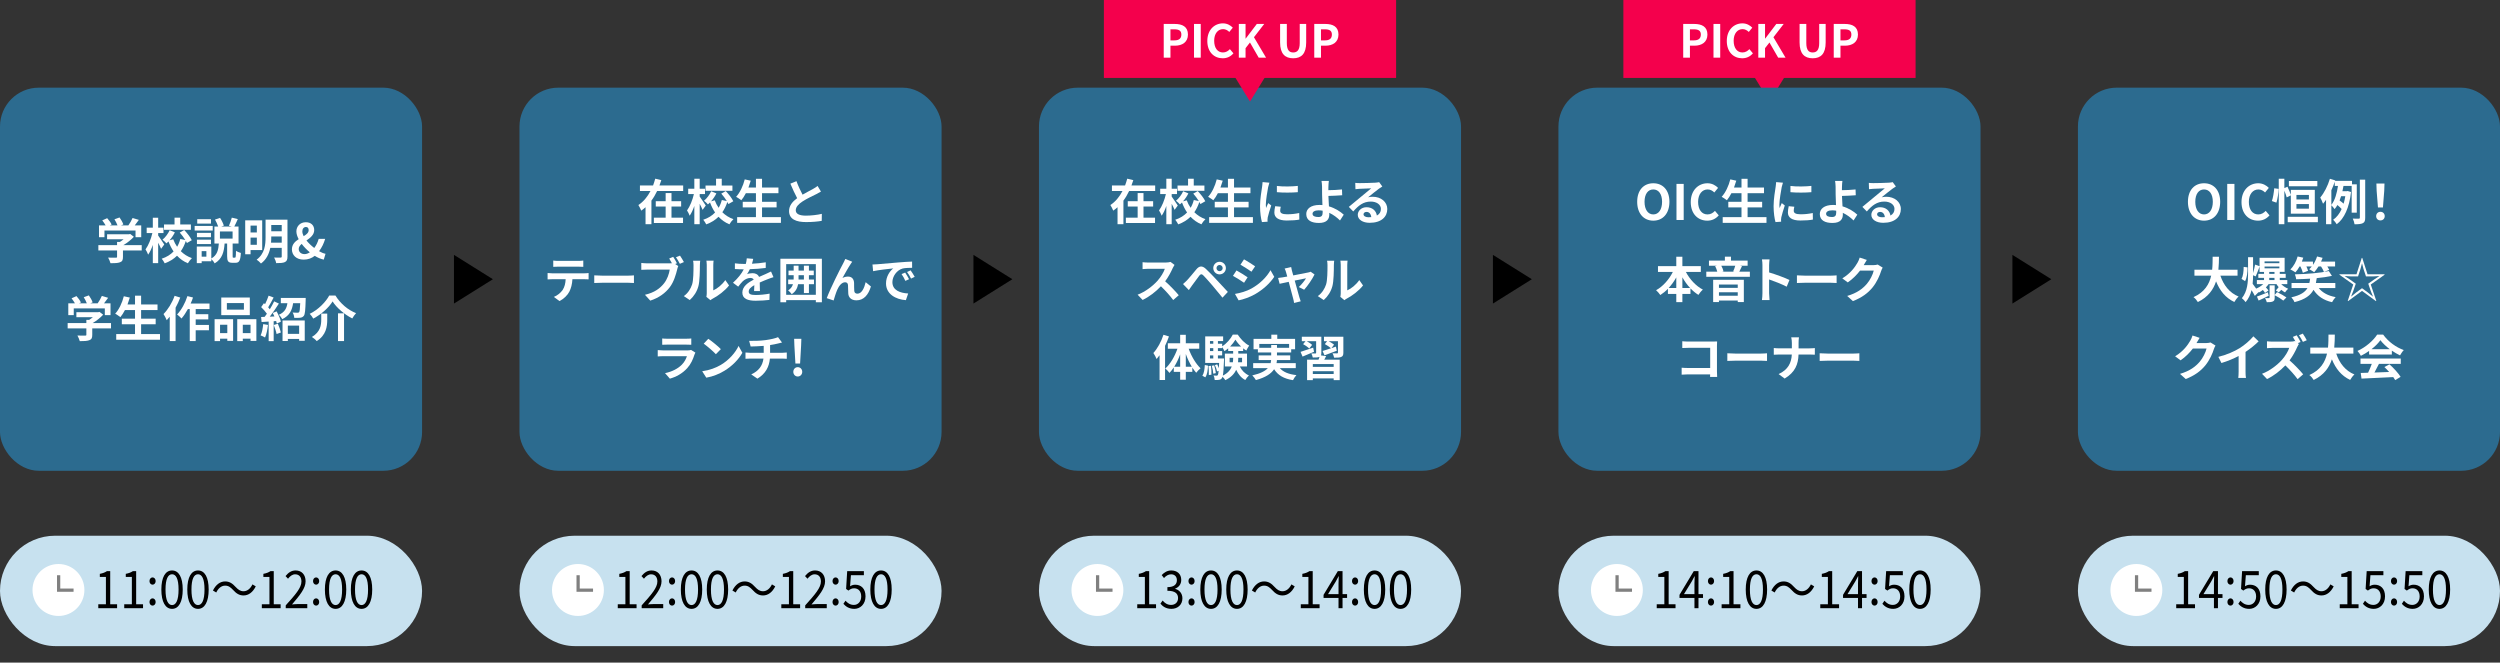
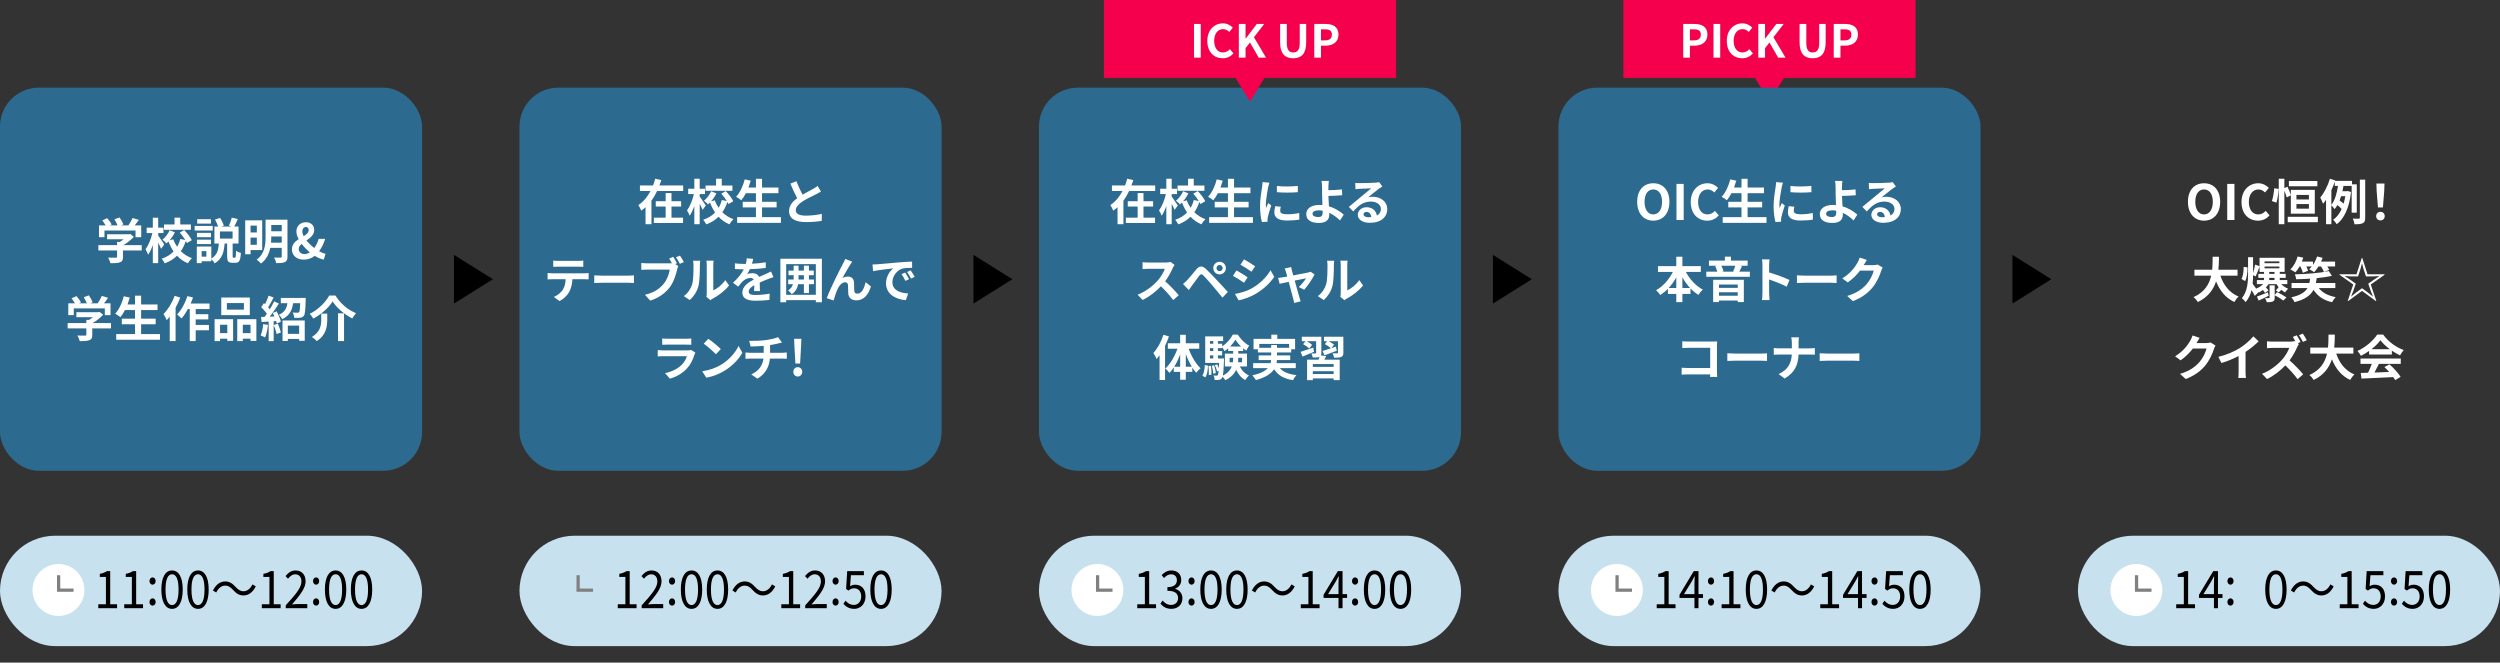
<svg xmlns="http://www.w3.org/2000/svg" id="Layer_2" data-name="Layer 2" width="770" height="204.091" viewBox="0 0 770 204.091">
  <rect x="0" y="0" width="770" height="204.091" fill="#333333" stroke="none" />
  <g id="_レイヤー_1" data-name="レイヤー 1">
    <g>
      <rect x="160" y="27" width="130" height="118" rx="11.959" ry="11.959" style="fill: #2c6b8f;" />
      <polyline points="139.821 78.5 151.809 86 139.821 93.5" />
      <polyline points="299.821 78.5 311.809 86 299.821 93.5" />
      <rect x="320" y="27" width="130" height="118" rx="11.959" ry="11.959" style="fill: #2c6b8f;" />
      <g>
        <rect x="340" width="90" height="24" style="fill: #f4004c;" />
        <g>
-           <path d="m358.428,7.376h3.4c2.295,0,4.058.812,4.058,3.264,0,2.367-1.777,3.432-4.002,3.432h-1.385v3.684h-2.071V7.376Zm3.316,5.057c1.427,0,2.113-.603,2.113-1.793,0-1.205-.755-1.611-2.183-1.611h-1.175v3.404h1.245Z" style="fill: #fff;" />
          <path d="m367.756,7.376h2.071v10.379h-2.071V7.376Z" style="fill: #fff;" />
          <path d="m371.854,12.614c0-3.418,2.197-5.421,4.813-5.421,1.315,0,2.365.631,3.037,1.331l-1.078,1.316c-.532-.504-1.133-.868-1.917-.868-1.567,0-2.742,1.345-2.742,3.571,0,2.256,1.063,3.614,2.7,3.614.896,0,1.581-.42,2.141-1.022l1.091,1.289c-.854.994-1.959,1.526-3.302,1.526-2.617,0-4.744-1.877-4.744-5.337Z" style="fill: #fff;" />
          <path d="m381.56,7.376h2.071v4.51h.042l3.428-4.51h2.281l-3.163,4.09,3.722,6.289h-2.267l-2.687-4.664-1.357,1.751v2.913h-2.071V7.376Z" style="fill: #fff;" />
          <path d="m394.273,13.091v-5.715h2.071v5.896c0,2.157.756,2.886,1.959,2.886,1.231,0,2.015-.729,2.015-2.886v-5.896h1.987v5.715c0,3.445-1.469,4.86-4.002,4.86-2.519,0-4.03-1.415-4.03-4.86Z" style="fill: #fff;" />
          <path d="m404.791,7.376h3.4c2.295,0,4.058.812,4.058,3.264,0,2.367-1.777,3.432-4.001,3.432h-1.385v3.684h-2.071V7.376Zm3.316,5.057c1.427,0,2.113-.603,2.113-1.793,0-1.205-.755-1.611-2.183-1.611h-1.175v3.404h1.245Z" style="fill: #fff;" />
        </g>
        <polyline points="389.778 23.5 385 31.278 380.222 23.5" style="fill: #f4004c;" />
      </g>
      <g>
        <rect x="500" width="90" height="24" style="fill: #f4004c;" />
        <g>
          <path d="m518.428,7.376h3.4c2.295,0,4.058.812,4.058,3.264,0,2.367-1.777,3.432-4.002,3.432h-1.385v3.684h-2.071V7.376Zm3.316,5.057c1.427,0,2.113-.603,2.113-1.793,0-1.205-.755-1.611-2.183-1.611h-1.175v3.404h1.245Z" style="fill: #fff;" />
          <path d="m527.756,7.376h2.071v10.379h-2.071V7.376Z" style="fill: #fff;" />
          <path d="m531.854,12.614c0-3.418,2.197-5.421,4.813-5.421,1.315,0,2.365.631,3.037,1.331l-1.078,1.316c-.532-.504-1.133-.868-1.917-.868-1.567,0-2.742,1.345-2.742,3.571,0,2.256,1.063,3.614,2.7,3.614.896,0,1.581-.42,2.141-1.022l1.091,1.289c-.854.994-1.959,1.526-3.302,1.526-2.617,0-4.744-1.877-4.744-5.337Z" style="fill: #fff;" />
          <path d="m541.56,7.376h2.071v4.51h.042l3.428-4.51h2.281l-3.163,4.09,3.722,6.289h-2.267l-2.687-4.664-1.357,1.751v2.913h-2.071V7.376Z" style="fill: #fff;" />
          <path d="m554.273,13.091v-5.715h2.071v5.896c0,2.157.756,2.886,1.959,2.886,1.231,0,2.015-.729,2.015-2.886v-5.896h1.987v5.715c0,3.445-1.469,4.86-4.002,4.86-2.519,0-4.03-1.415-4.03-4.86Z" style="fill: #fff;" />
          <path d="m564.791,7.376h3.4c2.295,0,4.058.812,4.058,3.264,0,2.367-1.777,3.432-4.001,3.432h-1.385v3.684h-2.071V7.376Zm3.316,5.057c1.427,0,2.113-.603,2.113-1.793,0-1.205-.755-1.611-2.183-1.611h-1.175v3.404h1.245Z" style="fill: #fff;" />
        </g>
        <polyline points="549.778 23.5 545 31.278 540.222 23.5" style="fill: #f4004c;" />
      </g>
      <g>
        <path d="m355.794,57.12v1.71h-8.024c-.495,1.035-1.064,2.04-1.755,2.955v7.26h-1.814v-5.22c-.42.39-.841.72-1.32,1.05-.195-.479-.6-1.29-.885-1.725,1.574-1.021,2.835-2.595,3.734-4.32h-3.255v-1.71h4.05c.255-.704.48-1.395.66-2.085l1.875.45c-.165.556-.36,1.096-.57,1.635h7.305Zm-3.6,9.915h3.555v1.65h-8.984v-1.65h3.63v-3.42h-3.045v-1.649h3.045v-2.49h1.8v2.49h2.97v1.649h-2.97v3.42Z" style="fill: #fff;" />
        <path d="m361.779,64.635c-.194-.479-.555-1.199-.899-1.874v6.284h-1.65v-5.609c-.404,1.17-.899,2.25-1.439,3-.15-.495-.54-1.186-.811-1.62.886-1.2,1.71-3.255,2.115-5.04h-1.755v-1.649h1.89v-3.075h1.65v3.075h1.635v1.649h-1.635v.765c.42.556,1.604,2.34,1.875,2.761l-.976,1.334Zm7.95-1.784c-.09-.195-.195-.42-.33-.646-.375,1.155-.885,2.22-1.545,3.165.945.93,2.085,1.68,3.42,2.13-.405.375-.975,1.095-1.245,1.59-1.305-.54-2.415-1.335-3.345-2.324-1.005.989-2.25,1.784-3.795,2.34-.18-.405-.615-1.08-.915-1.426,1.53-.494,2.729-1.274,3.645-2.234-.63-.915-1.14-1.95-1.56-3.075-.21.21-.435.405-.645.585-.256-.33-.825-.84-1.216-1.125.9-.72,1.74-1.875,2.221-2.925l1.604.66c-.435.87-1.02,1.74-1.649,2.445l1.14-.315c.3.825.705,1.605,1.2,2.31.435-.734.765-1.545.975-2.399l1.545.314c-.465-.765-1.11-1.604-1.71-2.295l1.38-.779c.9.944,1.905,2.22,2.325,3.135l-1.5.87Zm1.229-4.08h-8.279v-1.635h3.24v-2.085h1.755v2.085h3.284v1.635Z" style="fill: #fff;" />
        <path d="m385.899,66.885v1.755h-13.484v-1.755h5.79v-3.015h-4.065v-1.725h4.065v-2.64h-3.105c-.435.824-.899,1.59-1.395,2.175-.36-.285-1.155-.825-1.605-1.065,1.17-1.26,2.146-3.33,2.655-5.369l1.845.404c-.21.72-.45,1.425-.705,2.115h2.311v-2.7h1.874v2.7h5.056v1.74h-5.056v2.64h4.485v1.725h-4.485v3.015h5.82Z" style="fill: #fff;" />
        <path d="m390.595,57.601c-.195,1.005-.72,4.005-.72,5.505,0,.285.015.675.06.975.226-.51.465-1.035.675-1.529l.931.734c-.42,1.245-.915,2.88-1.08,3.675-.045.226-.075.555-.075.705,0,.165.015.405.03.615l-1.74.12c-.3-1.035-.585-2.865-.585-4.905,0-2.25.465-4.784.63-5.939.045-.42.135-.99.15-1.47l2.1.18c-.12.315-.315,1.064-.375,1.335Zm3.705,7.335c0,.659.569,1.064,2.1,1.064,1.335,0,2.445-.12,3.765-.39l.03,2.024c-.975.181-2.175.285-3.87.285-2.58,0-3.824-.915-3.824-2.46,0-.585.09-1.185.255-1.949l1.725.164c-.12.495-.18.855-.18,1.261Zm5.43-7.68v1.935c-1.845.165-4.56.18-6.45,0v-1.92c1.845.255,4.83.18,6.45-.015Z" style="fill: #fff;" />
        <path d="m409.149,57.48c-.015.345-.015.705-.015,1.095,1.2-.015,2.955-.074,4.2-.225l.06,1.785c-1.26.104-3.03.18-4.245.21.03.899.091,2.1.165,3.21,1.905.555,3.525,1.604,4.561,2.564l-1.155,1.785c-.855-.855-1.98-1.74-3.315-2.355.016.195.016.375.016.525,0,1.335-.675,2.595-3.195,2.595-2.145,0-3.899-.705-3.899-2.745,0-1.56,1.335-2.805,4.095-2.805.3,0,.6.016.885.045-.045-1.17-.104-2.444-.104-3.239,0-.915,0-1.8-.016-2.445-.029-.735-.075-1.38-.165-1.755h2.266c-.075.435-.12,1.17-.136,1.755Zm-3.074,9.359c.96,0,1.305-.42,1.305-1.425,0-.135,0-.314-.015-.524-.391-.061-.811-.105-1.23-.105-1.17,0-1.875.405-1.875,1.05,0,.735.766,1.005,1.815,1.005Z" style="fill: #fff;" />
        <path d="m418.78,56.4c.795,0,4.004-.06,4.859-.135.615-.06.96-.105,1.14-.165l.976,1.335c-.346.225-.705.435-1.051.69-.81.569-2.385,1.89-3.329,2.64.495-.12.944-.165,1.425-.165,2.55,0,4.484,1.59,4.484,3.779,0,2.37-1.8,4.245-5.43,4.245-2.085,0-3.659-.96-3.659-2.46,0-1.215,1.095-2.34,2.685-2.34,1.859,0,2.984,1.14,3.194,2.565.825-.436,1.245-1.125,1.245-2.04,0-1.351-1.35-2.266-3.12-2.266-2.295,0-3.794,1.216-5.399,3.045l-1.365-1.409c1.065-.855,2.88-2.386,3.766-3.12.84-.69,2.399-1.95,3.135-2.595-.766.015-2.835.104-3.63.149-.405.03-.885.075-1.23.12l-.06-1.95c.42.061.944.075,1.365.075Zm2.699,10.515c.315,0,.601-.015.87-.045-.09-.975-.645-1.604-1.455-1.604-.569,0-.93.345-.93.72,0,.555.615.93,1.515.93Z" style="fill: #fff;" />
        <path d="m361.225,82.516c-.51,1.17-1.35,2.774-2.355,4.125,1.485,1.29,3.301,3.21,4.186,4.289l-1.71,1.485c-.976-1.35-2.37-2.88-3.78-4.245-1.59,1.681-3.585,3.24-5.64,4.215l-1.545-1.619c2.415-.9,4.74-2.73,6.149-4.306.99-1.125,1.905-2.609,2.235-3.675h-5.085c-.63,0-1.455.09-1.77.105v-2.13c.404.06,1.319.104,1.77.104h5.295c.645,0,1.245-.09,1.545-.194l1.229.915c-.119.165-.39.63-.524.93Z" style="fill: #fff;" />
        <path d="m365.605,86.341c.675-.69,1.845-2.16,2.88-3.391.885-1.05,1.77-1.215,2.939-.12,1.005.945,2.16,2.146,3.06,3.12,1.005,1.065,2.535,2.73,3.69,3.96l-1.65,1.77c-1.005-1.244-2.279-2.789-3.165-3.824-.869-1.035-2.204-2.49-2.744-3.045-.48-.48-.795-.45-1.23.09-.585.75-1.649,2.235-2.25,3.045-.345.479-.705,1.005-.975,1.395l-1.8-1.859c.45-.36.78-.69,1.245-1.14Zm10.02-5.715c1.08,0,1.949.869,1.949,1.949s-.869,1.936-1.949,1.936-1.936-.855-1.936-1.936.855-1.949,1.936-1.949Zm0,2.895c.524,0,.96-.42.96-.945s-.436-.96-.96-.96-.945.436-.945.96.42.945.945.945Z" style="fill: #fff;" />
        <path d="m384.265,85.41l-1.095,1.68c-.854-.585-2.415-1.604-3.42-2.13l1.095-1.664c1.006.539,2.655,1.574,3.42,2.114Zm1.216,3.436c2.55-1.426,4.635-3.48,5.834-5.625l1.155,2.04c-1.395,2.069-3.51,3.975-5.97,5.385-1.53.869-3.675,1.619-5.01,1.859l-1.125-1.979c1.68-.285,3.479-.78,5.115-1.68Zm1.095-6.825l-1.125,1.665c-.84-.585-2.4-1.605-3.39-2.16l1.095-1.649c.99.54,2.64,1.604,3.42,2.145Z" style="fill: #fff;" />
        <path d="m397.915,83.37c.105.36.24.87.405,1.455,1.905-.359,4.005-.765,4.59-.899.27-.045.555-.136.765-.24l1.2.854c-.63,1.32-2.145,3.57-3.195,4.695l-1.649-.825c.765-.689,1.814-1.965,2.22-2.7-.36.061-1.859.375-3.479.705.569,2.07,1.215,4.38,1.439,5.16.09.255.285.93.405,1.229l-2.04.511c-.045-.405-.15-.9-.27-1.32-.226-.81-.841-3.149-1.38-5.189-1.261.27-2.355.495-2.806.6l-.465-1.8c.48-.045.885-.09,1.38-.18.21-.03.75-.12,1.44-.256-.15-.585-.285-1.064-.391-1.395-.104-.39-.255-.75-.42-1.064l2.011-.48c.06.345.149.75.239,1.14Z" style="fill: #fff;" />
        <path d="m408.431,87.615c.42-1.29.435-4.125.435-5.939,0-.601-.045-1.005-.135-1.38h2.205c-.016.074-.105.734-.105,1.364,0,1.771-.045,4.936-.45,6.45-.449,1.695-1.395,3.165-2.67,4.305l-1.829-1.215c1.319-.93,2.13-2.31,2.55-3.585Zm4.515,2.7v-8.745c0-.675-.105-1.245-.12-1.29h2.235c-.016.045-.105.63-.105,1.306v7.845c1.215-.525,2.7-1.71,3.705-3.165l1.154,1.649c-1.244,1.62-3.404,3.24-5.084,4.095-.33.181-.511.33-.646.45l-1.26-1.035c.06-.284.12-.705.12-1.109Z" style="fill: #fff;" />
        <path d="m360.04,103.621c-.33.96-.735,1.935-1.2,2.895v10.515h-1.694v-7.62c-.301.405-.615.811-.915,1.17-.165-.435-.66-1.41-.99-1.859,1.26-1.365,2.43-3.495,3.104-5.61l1.695.511Zm6.075,3.794c.824,2.311,2.204,4.65,3.659,6.016-.404.314-1.02.914-1.335,1.38-.42-.466-.81-.99-1.199-1.59v1.319h-2.011v2.415h-1.739v-2.415h-1.965v-1.38c-.42.646-.855,1.215-1.335,1.695-.301-.42-.87-1.05-1.275-1.351,1.515-1.35,2.91-3.72,3.735-6.09h-2.955v-1.694h3.795v-2.595h1.739v2.595h4.141v1.694h-3.255Zm-2.625,5.535v-3.81c-.495,1.38-1.125,2.699-1.83,3.81h1.83Zm3.585,0c-.705-1.155-1.335-2.505-1.846-3.915v3.915h1.846Z" style="fill: #fff;" />
        <path d="m370.33,115.726c.51-.766.69-2.025.75-3.301l.99.195c-.075,1.365-.226,2.76-.84,3.6l-.9-.494Zm11.535-2.851c.6,1.215,1.545,2.22,2.805,2.76-.36.33-.87.96-1.125,1.41-1.245-.645-2.16-1.77-2.805-3.149-.54,1.199-1.545,2.324-3.33,3.194-.181-.3-.556-.75-.87-1.05-.06.195-.12.33-.195.42-.255.345-.524.48-.899.525-.3.06-.78.075-1.32.045-.015-.42-.15-1.005-.36-1.38.391.045.721.06.915.06.181,0,.285-.045.405-.195.105-.149.18-.524.255-1.305l-.479.181c-.09-.525-.391-1.335-.675-1.936l.704-.24c.195.375.375.811.511,1.216.029-.45.06-1.006.09-1.65h-4.29v-8.175h5.52v1.44h-1.604v.824h1.305v.795c1.35-.81,2.655-2.354,3.27-3.6h1.53c.9,1.38,2.205,2.745,3.525,3.375-.315.42-.66,1.065-.886,1.53-.33-.195-.659-.42-.975-.69v.825h-1.5v.81h2.685v3.96h-2.204Zm-8.896-.21c.136.87.195,2.025.15,2.745l-.81.104c.045-.749,0-1.89-.105-2.774l.765-.075Zm-.3-7.619v.824h1.021v-.824h-1.021Zm0,2.175v.899h1.021v-.899h-1.021Zm0,3.18h1.021v-.93h-1.021v.93Zm1.305,2.115c.24.779.45,1.77.495,2.414l-.779.165c-.03-.645-.226-1.649-.465-2.43l.749-.149Zm3.03-2.115s0,.39-.015.585c-.105,2.475-.195,3.915-.36,4.71,1.545-.78,2.355-1.771,2.76-2.82h-2.13v-3.96h2.55v-.81h-1.529v-.81c-.375.314-.75.614-1.155.854-.165-.39-.45-.9-.705-1.275v.346h-1.305v.899h1.305v1.351h-1.305v.93h1.89Zm2.715,1.185c.075-.449.09-.899.09-1.335v-.045h-1.095v1.38h1.005Zm2.55-4.845c-.705-.66-1.335-1.439-1.755-2.13-.39.675-.975,1.44-1.649,2.13h3.404Zm-.885,3.465v.061c0,.435-.015.87-.06,1.319h1.229v-1.38h-1.17Z" style="fill: #fff;" />
        <path d="m394.18,113.385c1.065,1.2,2.745,1.891,5.115,2.146-.36.375-.825,1.08-1.05,1.56-2.851-.45-4.635-1.515-5.82-3.375-.885,1.335-2.55,2.521-5.609,3.346-.21-.391-.721-1.065-1.11-1.44,2.521-.57,3.96-1.35,4.785-2.235h-4.515v-1.545h5.385c.074-.314.12-.63.149-.944h-3.84v-1.44h3.855v-.899h-4.096v-.99h-1.335v-3.195h5.476v-1.305h1.83v1.305h5.489v3.195h-1.2v.99h-4.38v.899h4.08v1.44h-4.095c-.015.314-.045.63-.12.944h5.925v1.545h-4.92Zm-2.654-6.27v-.854h1.784v.854h3.735v-1.185h-9.18v1.185h3.66Z" style="fill: #fff;" />
        <path d="m404.725,108.346c-1.199.524-2.475,1.05-3.539,1.484l-.615-1.455c.975-.3,2.444-.81,3.885-1.305l.27,1.275Zm3.735,1.335c-.18.39-.39.765-.585,1.095h4.755v6.314h-1.86v-.54h-6.42v.54h-1.77v-6.314h3.525c.119-.285.225-.6.314-.87l-.045.015c-.465.195-1.125.195-2.04.195-.06-.39-.27-.915-.45-1.26.511.015,1.096.015,1.261.015.164,0,.225-.06.225-.21v-3.569h-2.895c.6.33,1.305.779,1.664,1.125l-.899,1.14c-.375-.42-1.215-1.005-1.89-1.365l.75-.899h-1.141v-1.38h6.015v4.965c0,.33-.029.585-.12.779l1.605.226Zm2.31,2.444h-6.42v.87h6.42v-.87Zm0,3.075v-.87h-6.42v.87h6.42Zm2.985-6.569c0,.72-.15,1.079-.66,1.305-.495.225-1.215.24-2.189.225-.075-.42-.285-.975-.48-1.35.57.03,1.229.03,1.41.03.194-.016.255-.061.255-.226v-3.524h-2.865c.615.314,1.306.75,1.665,1.064l-.81,1.08c.45-.165.915-.314,1.38-.479l.27,1.274c-1.29.495-2.67,1.005-3.779,1.41l-.601-1.335c.69-.21,1.605-.495,2.58-.825-.42-.42-1.245-.96-1.89-1.305l.72-.885h-.975v-1.38h5.97v4.92Z" style="fill: #fff;" />
      </g>
      <g>
        <rect y="165" width="130" height="34" rx="17" ry="17" style="fill: #c7e1ef;" />
        <g>
          <path d="m30.272,186.106h2.348v-8.419h-1.872v-.944c.936-.176,1.613-.448,2.189-.833h1.008v10.196h2.118v1.216h-5.791v-1.216Z" />
          <path d="m38.264,186.106h2.348v-8.419h-1.873v-.944c.937-.176,1.613-.448,2.189-.833h1.009v10.196h2.117v1.216h-5.791v-1.216Z" />
          <path d="m46.04,178.976c0-.672.433-1.136.951-1.136s.95.464.95,1.136c0,.641-.432,1.104-.95,1.104s-.951-.464-.951-1.104Zm0,6.451c0-.672.433-1.136.951-1.136s.95.464.95,1.136c0,.656-.432,1.104-.95,1.104s-.951-.448-.951-1.104Z" />
          <path d="m49.697,181.577c0-3.826,1.253-5.875,3.299-5.875s3.284,2.065,3.284,5.875-1.239,5.954-3.284,5.954-3.299-2.129-3.299-5.954Zm5.301,0c0-3.346-.807-4.706-2.002-4.706-1.21,0-2.017,1.36-2.017,4.706s.807,4.786,2.017,4.786c1.195,0,2.002-1.44,2.002-4.786Z" />
          <path d="m57.689,181.577c0-3.826,1.253-5.875,3.299-5.875s3.284,2.065,3.284,5.875-1.239,5.954-3.284,5.954-3.299-2.129-3.299-5.954Zm5.301,0c0-3.346-.807-4.706-2.002-4.706-1.21,0-2.017,1.36-2.017,4.706s.807,4.786,2.017,4.786c1.195,0,2.002-1.44,2.002-4.786Z" />
          <path d="m69.326,180.376c-1.138,0-2.132.848-2.722,2.113l-1.023-.608c.908-1.825,2.233-2.801,3.759-2.801,1.311,0,2.233.592,3.241,1.712.778.816,1.412,1.312,2.449,1.312,1.138,0,2.132-.848,2.722-2.113l1.023.608c-.908,1.825-2.233,2.801-3.759,2.801-1.311,0-2.233-.592-3.241-1.713-.778-.816-1.397-1.312-2.449-1.312Z" />
          <path d="m80.643,186.106h2.348v-8.419h-1.873v-.944c.937-.176,1.613-.448,2.189-.833h1.009v10.196h2.117v1.216h-5.791v-1.216Z" />
          <path d="m88.001,186.458c3.097-3.425,4.84-5.474,4.84-7.347,0-1.296-.634-2.225-1.945-2.225-.864,0-1.613.608-2.189,1.36l-.763-.816c.864-1.041,1.772-1.729,3.111-1.729,1.887,0,3.068,1.329,3.068,3.345,0,2.145-1.757,4.274-4.191,7.123.547-.048,1.181-.112,1.729-.112h2.981v1.265h-6.64v-.864Z" />
          <path d="m96.411,178.976c0-.672.432-1.136.95-1.136s.951.464.951,1.136c0,.641-.433,1.104-.951,1.104s-.95-.464-.95-1.104Zm0,6.451c0-.672.432-1.136.95-1.136s.951.464.951,1.136c0,.656-.433,1.104-.951,1.104s-.95-.448-.95-1.104Z" />
          <path d="m100.068,181.577c0-3.826,1.253-5.875,3.298-5.875s3.284,2.065,3.284,5.875-1.239,5.954-3.284,5.954-3.298-2.129-3.298-5.954Zm5.301,0c0-3.346-.807-4.706-2.002-4.706-1.21,0-2.017,1.36-2.017,4.706s.807,4.786,2.017,4.786c1.196,0,2.002-1.44,2.002-4.786Z" />
          <path d="m108.061,181.577c0-3.826,1.253-5.875,3.298-5.875s3.284,2.065,3.284,5.875-1.239,5.954-3.284,5.954-3.298-2.129-3.298-5.954Zm5.301,0c0-3.346-.807-4.706-2.002-4.706-1.21,0-2.017,1.36-2.017,4.706s.807,4.786,2.017,4.786c1.196,0,2.002-1.44,2.002-4.786Z" />
        </g>
        <g>
          <ellipse cx="18.005" cy="181.716" rx="7.992" ry="8" style="fill: #fff;" />
          <polyline points="22.658 181.771 18.06 181.771 18.06 177.168" style="fill: none; stroke: gray; stroke-miterlimit: 10; stroke-width: .999px;" />
        </g>
      </g>
      <g>
        <rect x="160" y="165" width="130" height="34" rx="17" ry="17" style="fill: #c7e1ef;" />
        <g>
          <path d="m190.272,186.106h2.348v-8.419h-1.872v-.944c.936-.176,1.613-.448,2.189-.833h1.008v10.196h2.118v1.216h-5.791v-1.216Z" />
          <path d="m197.63,186.458c3.097-3.425,4.84-5.474,4.84-7.347,0-1.296-.634-2.225-1.945-2.225-.864,0-1.613.608-2.189,1.36l-.763-.816c.864-1.041,1.772-1.729,3.111-1.729,1.887,0,3.068,1.329,3.068,3.345,0,2.145-1.757,4.274-4.191,7.123.547-.048,1.181-.112,1.729-.112h2.981v1.265h-6.64v-.864Z" />
          <path d="m206.04,178.976c0-.672.433-1.136.951-1.136s.95.464.95,1.136c0,.641-.432,1.104-.95,1.104s-.951-.464-.951-1.104Zm0,6.451c0-.672.433-1.136.951-1.136s.95.464.95,1.136c0,.656-.432,1.104-.95,1.104s-.951-.448-.951-1.104Z" />
          <path d="m209.697,181.577c0-3.826,1.253-5.875,3.299-5.875s3.284,2.065,3.284,5.875-1.239,5.954-3.284,5.954-3.299-2.129-3.299-5.954Zm5.301,0c0-3.346-.807-4.706-2.002-4.706-1.21,0-2.017,1.36-2.017,4.706s.807,4.786,2.017,4.786c1.195,0,2.002-1.44,2.002-4.786Z" />
          <path d="m217.689,181.577c0-3.826,1.253-5.875,3.299-5.875s3.284,2.065,3.284,5.875-1.239,5.954-3.284,5.954-3.299-2.129-3.299-5.954Zm5.301,0c0-3.346-.807-4.706-2.002-4.706-1.21,0-2.017,1.36-2.017,4.706s.807,4.786,2.017,4.786c1.195,0,2.002-1.44,2.002-4.786Z" />
          <path d="m229.326,180.376c-1.138,0-2.132.848-2.722,2.113l-1.023-.608c.908-1.825,2.233-2.801,3.759-2.801,1.311,0,2.233.592,3.241,1.712.778.816,1.412,1.312,2.449,1.312,1.138,0,2.132-.848,2.722-2.113l1.023.608c-.908,1.825-2.233,2.801-3.759,2.801-1.311,0-2.233-.592-3.241-1.713-.778-.816-1.397-1.312-2.449-1.312Z" />
          <path d="m240.643,186.106h2.348v-8.419h-1.873v-.944c.937-.176,1.613-.448,2.189-.833h1.009v10.196h2.117v1.216h-5.791v-1.216Z" />
          <path d="m248.001,186.458c3.097-3.425,4.84-5.474,4.84-7.347,0-1.296-.634-2.225-1.945-2.225-.864,0-1.613.608-2.189,1.36l-.763-.816c.864-1.041,1.772-1.729,3.111-1.729,1.887,0,3.068,1.329,3.068,3.345,0,2.145-1.757,4.274-4.191,7.123.547-.048,1.181-.112,1.729-.112h2.981v1.265h-6.64v-.864Z" />
          <path d="m256.411,178.976c0-.672.432-1.136.95-1.136s.951.464.951,1.136c0,.641-.433,1.104-.951,1.104s-.95-.464-.95-1.104Zm0,6.451c0-.672.432-1.136.95-1.136s.951.464.951,1.136c0,.656-.433,1.104-.951,1.104s-.95-.448-.95-1.104Z" />
          <path d="m259.766,185.978l.648-.96c.604.672,1.368,1.297,2.593,1.297,1.238,0,2.247-1.008,2.247-2.593s-.864-2.529-2.189-2.529c-.706,0-1.152.256-1.758.704l-.706-.496.332-5.49h5.142v1.249h-3.99l-.26,3.409c.476-.288.937-.48,1.57-.48,1.757,0,3.184,1.121,3.184,3.585s-1.671,3.857-3.457,3.857c-1.643,0-2.65-.768-3.356-1.553Z" />
          <path d="m268.061,181.577c0-3.826,1.253-5.875,3.298-5.875s3.284,2.065,3.284,5.875-1.239,5.954-3.284,5.954-3.298-2.129-3.298-5.954Zm5.301,0c0-3.346-.807-4.706-2.002-4.706-1.21,0-2.017,1.36-2.017,4.706s.807,4.786,2.017,4.786c1.196,0,2.002-1.44,2.002-4.786Z" />
        </g>
        <g>
-           <ellipse cx="178.005" cy="181.716" rx="7.992" ry="8" style="fill: #fff;" />
          <polyline points="182.658 181.771 178.06 181.771 178.06 177.168" style="fill: none; stroke: gray; stroke-miterlimit: 10; stroke-width: .999px;" />
        </g>
      </g>
      <g>
        <rect x="320" y="165" width="130" height="34" rx="17" ry="17" style="fill: #c7e1ef;" />
        <g>
          <path d="m350.272,186.106h2.348v-8.419h-1.872v-.944c.936-.176,1.613-.448,2.189-.833h1.008v10.196h2.118v1.216h-5.791v-1.216Z" />
          <path d="m357.414,185.93l.663-.96c.619.72,1.426,1.345,2.621,1.345,1.253,0,2.146-.816,2.146-2.097,0-1.36-.85-2.257-3.284-2.257v-1.12c2.175,0,2.924-.945,2.924-2.145,0-1.104-.691-1.809-1.786-1.809-.85,0-1.599.48-2.189,1.152l-.706-.913c.792-.832,1.729-1.424,2.953-1.424,1.772,0,3.068,1.041,3.068,2.897,0,1.376-.764,2.257-1.873,2.705v.064c1.239.336,2.233,1.345,2.233,2.914,0,2.033-1.513,3.249-3.385,3.249-1.657,0-2.694-.768-3.385-1.601Z" />
          <path d="m366.04,178.976c0-.672.433-1.136.951-1.136s.95.464.95,1.136c0,.641-.432,1.104-.95,1.104s-.951-.464-.951-1.104Zm0,6.451c0-.672.433-1.136.951-1.136s.95.464.95,1.136c0,.656-.432,1.104-.95,1.104s-.951-.448-.951-1.104Z" />
          <path d="m369.697,181.577c0-3.826,1.253-5.875,3.299-5.875s3.284,2.065,3.284,5.875-1.239,5.954-3.284,5.954-3.299-2.129-3.299-5.954Zm5.301,0c0-3.346-.807-4.706-2.002-4.706-1.21,0-2.017,1.36-2.017,4.706s.807,4.786,2.017,4.786c1.195,0,2.002-1.44,2.002-4.786Z" />
          <path d="m377.689,181.577c0-3.826,1.253-5.875,3.299-5.875s3.284,2.065,3.284,5.875-1.239,5.954-3.284,5.954-3.299-2.129-3.299-5.954Zm5.301,0c0-3.346-.807-4.706-2.002-4.706-1.21,0-2.017,1.36-2.017,4.706s.807,4.786,2.017,4.786c1.195,0,2.002-1.44,2.002-4.786Z" />
          <path d="m389.326,180.376c-1.138,0-2.132.848-2.722,2.113l-1.023-.608c.908-1.825,2.233-2.801,3.759-2.801,1.311,0,2.233.592,3.241,1.712.778.816,1.412,1.312,2.449,1.312,1.138,0,2.132-.848,2.722-2.113l1.023.608c-.908,1.825-2.233,2.801-3.759,2.801-1.311,0-2.233-.592-3.241-1.713-.778-.816-1.397-1.312-2.449-1.312Z" />
          <path d="m400.643,186.106h2.348v-8.419h-1.873v-.944c.937-.176,1.613-.448,2.189-.833h1.009v10.196h2.117v1.216h-5.791v-1.216Z" />
          <path d="m412.265,184.169h-4.609v-.96l4.393-7.299h1.455v7.091h1.397v1.168h-1.397v3.153h-1.239v-3.153Zm0-1.168v-3.345c0-.592.043-1.569.072-2.177h-.058c-.259.544-.547,1.04-.85,1.601l-2.405,3.921h3.241Z" />
          <path d="m416.411,178.976c0-.672.432-1.136.95-1.136s.951.464.951,1.136c0,.641-.433,1.104-.951,1.104s-.95-.464-.95-1.104Zm0,6.451c0-.672.432-1.136.95-1.136s.951.464.951,1.136c0,.656-.433,1.104-.951,1.104s-.95-.448-.95-1.104Z" />
          <path d="m420.068,181.577c0-3.826,1.253-5.875,3.298-5.875s3.284,2.065,3.284,5.875-1.239,5.954-3.284,5.954-3.298-2.129-3.298-5.954Zm5.301,0c0-3.346-.807-4.706-2.002-4.706-1.21,0-2.017,1.36-2.017,4.706s.807,4.786,2.017,4.786c1.196,0,2.002-1.44,2.002-4.786Z" />
          <path d="m428.061,181.577c0-3.826,1.253-5.875,3.298-5.875s3.284,2.065,3.284,5.875-1.239,5.954-3.284,5.954-3.298-2.129-3.298-5.954Zm5.301,0c0-3.346-.807-4.706-2.002-4.706-1.21,0-2.017,1.36-2.017,4.706s.807,4.786,2.017,4.786c1.196,0,2.002-1.44,2.002-4.786Z" />
        </g>
        <g>
          <ellipse cx="338.005" cy="181.716" rx="7.992" ry="8" style="fill: #fff;" />
          <polyline points="342.658 181.771 338.06 181.771 338.06 177.168" style="fill: none; stroke: gray; stroke-miterlimit: 10; stroke-width: .999px;" />
        </g>
      </g>
      <polyline points="459.821 78.5 471.809 86 459.821 93.5" />
      <rect x="480" y="27" width="130" height="118" rx="11.959" ry="11.959" style="fill: #2c6b8f;" />
      <g>
        <path d="m504.252,62.16c0-3.614,2.025-5.715,4.965-5.715s4.965,2.115,4.965,5.715-2.025,5.805-4.965,5.805-4.965-2.205-4.965-5.805Zm7.665,0c0-2.385-1.05-3.81-2.7-3.81s-2.7,1.425-2.7,3.81c0,2.37,1.05,3.885,2.7,3.885s2.7-1.515,2.7-3.885Z" style="fill: #fff;" />
        <path d="m516.357,56.641h2.22v11.114h-2.22v-11.114Z" style="fill: #fff;" />
        <path d="m520.752,62.25c0-3.659,2.355-5.805,5.16-5.805,1.41,0,2.535.675,3.255,1.425l-1.155,1.41c-.57-.54-1.215-.93-2.055-.93-1.68,0-2.94,1.439-2.94,3.825,0,2.414,1.14,3.869,2.895,3.869.96,0,1.695-.45,2.295-1.095l1.17,1.38c-.915,1.065-2.1,1.635-3.54,1.635-2.805,0-5.084-2.01-5.084-5.715Z" style="fill: #fff;" />
        <path d="m544.076,66.885v1.755h-13.484v-1.755h5.79v-3.015h-4.065v-1.725h4.065v-2.64h-3.105c-.435.824-.9,1.59-1.395,2.175-.36-.285-1.155-.825-1.605-1.065,1.17-1.26,2.145-3.33,2.655-5.369l1.845.404c-.21.72-.45,1.425-.705,2.115h2.31v-2.7h1.875v2.7h5.055v1.74h-5.055v2.64h4.485v1.725h-4.485v3.015h5.82Z" style="fill: #fff;" />
        <path d="m548.771,57.601c-.195,1.005-.72,4.005-.72,5.505,0,.285.015.675.06.975.225-.51.465-1.035.675-1.529l.93.734c-.42,1.245-.915,2.88-1.08,3.675-.045.226-.075.555-.075.705,0,.165.015.405.03.615l-1.74.12c-.3-1.035-.585-2.865-.585-4.905,0-2.25.465-4.784.63-5.939.045-.42.135-.99.15-1.47l2.1.18c-.12.315-.315,1.064-.375,1.335Zm3.705,7.335c0,.659.57,1.064,2.1,1.064,1.334,0,2.445-.12,3.765-.39l.03,2.024c-.975.181-2.175.285-3.87.285-2.58,0-3.825-.915-3.825-2.46,0-.585.09-1.185.255-1.949l1.725.164c-.12.495-.18.855-.18,1.261Zm5.43-7.68v1.935c-1.845.165-4.56.18-6.45,0v-1.92c1.845.255,4.83.18,6.45-.015Z" style="fill: #fff;" />
        <path d="m567.327,57.48c-.015.345-.015.705-.015,1.095,1.2-.015,2.955-.074,4.2-.225l.06,1.785c-1.26.104-3.03.18-4.245.21.03.899.09,2.1.165,3.21,1.905.555,3.525,1.604,4.56,2.564l-1.155,1.785c-.855-.855-1.98-1.74-3.315-2.355.015.195.015.375.015.525,0,1.335-.675,2.595-3.195,2.595-2.145,0-3.9-.705-3.9-2.745,0-1.56,1.335-2.805,4.095-2.805.3,0,.6.016.885.045-.045-1.17-.105-2.444-.105-3.239,0-.915,0-1.8-.015-2.445-.03-.735-.075-1.38-.165-1.755h2.265c-.075.435-.12,1.17-.135,1.755Zm-3.075,9.359c.96,0,1.305-.42,1.305-1.425,0-.135,0-.314-.015-.524-.39-.061-.81-.105-1.23-.105-1.17,0-1.875.405-1.875,1.05,0,.735.765,1.005,1.815,1.005Z" style="fill: #fff;" />
        <path d="m576.958,56.4c.795,0,4.004-.06,4.859-.135.615-.06.96-.105,1.14-.165l.975,1.335c-.345.225-.705.435-1.05.69-.81.569-2.385,1.89-3.33,2.64.495-.12.945-.165,1.425-.165,2.55,0,4.485,1.59,4.485,3.779,0,2.37-1.8,4.245-5.43,4.245-2.085,0-3.66-.96-3.66-2.46,0-1.215,1.095-2.34,2.685-2.34,1.86,0,2.985,1.14,3.195,2.565.825-.436,1.245-1.125,1.245-2.04,0-1.351-1.35-2.266-3.12-2.266-2.295,0-3.794,1.216-5.399,3.045l-1.365-1.409c1.065-.855,2.88-2.386,3.765-3.12.84-.69,2.4-1.95,3.135-2.595-.765.015-2.835.104-3.63.149-.405.03-.885.075-1.23.12l-.06-1.95c.42.061.945.075,1.365.075Zm2.7,10.515c.315,0,.6-.015.87-.045-.09-.975-.645-1.604-1.455-1.604-.57,0-.93.345-.93.72,0,.555.615.93,1.515.93Z" style="fill: #fff;" />
        <path d="m519.252,83.761c1.17,2.25,3.09,4.319,5.235,5.444-.45.36-1.065,1.11-1.38,1.62-.87-.54-1.695-1.215-2.445-2.01v1.71h-2.49v2.535h-1.875v-2.535h-2.58v-1.575c-.72.75-1.515,1.395-2.34,1.92-.315-.45-.885-1.14-1.305-1.485,2.115-1.154,4.005-3.314,5.16-5.624h-4.575v-1.8h5.64v-2.896h1.875v2.896h5.685v1.8h-4.604Zm-2.955,4.949v-3.27c-.675,1.2-1.47,2.31-2.355,3.27h2.355Zm4.26,0c-.9-.96-1.71-2.085-2.385-3.3v3.3h2.385Z" style="fill: #fff;" />
        <path d="m538.961,83.671v1.59h-13.424v-1.59h3.375c-.12-.525-.375-1.2-.645-1.71l.615-.12h-2.52v-1.575h4.905v-1.215h1.875v1.215h5.129v1.575h-2.385l.645.135c-.3.615-.57,1.229-.825,1.695h3.255Zm-11.31,2.505h9.45v6.854h-1.875v-.465h-5.79v.479h-1.785v-6.869Zm1.785,1.47v1.02h5.79v-1.02h-5.79Zm5.79,3.435v-1.064h-5.79v1.064h5.79Zm-5.07-9.239c.315.555.585,1.245.675,1.725l-.45.105h3.81l-.375-.091c.225-.479.495-1.17.645-1.739h-4.305Z" style="fill: #fff;" />
        <path d="m542.833,81.69c0-.524-.045-1.274-.15-1.8h2.34c-.06.525-.135,1.185-.135,1.8v2.22c2.01.585,4.89,1.65,6.27,2.325l-.855,2.07c-1.545-.811-3.795-1.681-5.415-2.235v4.245c0,.435.075,1.484.135,2.1h-2.34c.09-.6.15-1.5.15-2.1v-8.625Z" style="fill: #fff;" />
        <path d="m555.868,84.9h8.055c.705,0,1.365-.06,1.755-.09v2.354c-.36-.015-1.125-.075-1.755-.075h-8.055c-.855,0-1.86.03-2.415.075v-2.354c.54.045,1.635.09,2.415.09Z" style="fill: #fff;" />
        <path d="m574.062,81.586c-.015.029-.03.045-.045.074h3.015c.465,0,.96-.074,1.305-.18l1.53.945c-.165.285-.375.705-.495,1.08-.405,1.335-1.26,3.329-2.61,5.01-1.425,1.739-3.24,3.119-6.06,4.229l-1.77-1.59c3.075-.915,4.74-2.22,6.045-3.705,1.02-1.17,1.89-2.97,2.13-4.095h-4.215c-1.005,1.305-2.31,2.625-3.78,3.63l-1.68-1.245c2.625-1.604,3.93-3.54,4.68-4.83.225-.375.54-1.064.675-1.574l2.19.72c-.345.525-.735,1.2-.915,1.53Z" style="fill: #fff;" />
        <path d="m519.987,105.195h7.56c.435,0,1.065-.015,1.32-.029-.015.345-.045.944-.045,1.38v7.77c0,.524.03,1.319.06,1.77h-2.175c.015-.24.015-.495.015-.78h-6.84c-.585,0-1.44.046-1.935.091v-2.146c.525.045,1.2.09,1.875.09h6.915v-6.209h-6.735c-.63,0-1.44.029-1.86.06v-2.085c.555.061,1.335.09,1.845.09Z" style="fill: #fff;" />
        <path d="m534.433,108.9h8.055c.705,0,1.365-.06,1.755-.09v2.354c-.36-.015-1.125-.075-1.755-.075h-8.055c-.855,0-1.86.03-2.415.075v-2.354c.54.045,1.635.09,2.415.09Z" style="fill: #fff;" />
        <path d="m551.698,103.891h2.385c-.09.465-.12,1.29-.12,1.77v1.636h3.375c.69,0,1.32-.061,1.635-.091v2.04c-.315-.015-1.05-.06-1.65-.06h-3.375c-.09,3.015-1.035,5.475-4.275,7.409l-1.86-1.38c2.94-1.335,3.945-3.494,4.064-6.029h-3.825c-.66,0-1.26.045-1.725.075v-2.07c.45.045,1.065.105,1.665.105h3.9v-1.65c0-.51-.06-1.29-.195-1.755Z" style="fill: #fff;" />
        <path d="m562.873,108.9h8.055c.705,0,1.365-.06,1.755-.09v2.354c-.36-.015-1.125-.075-1.755-.075h-8.055c-.855,0-1.86.03-2.415.075v-2.354c.54.045,1.635.09,2.415.09Z" style="fill: #fff;" />
      </g>
      <g>
        <rect x="480" y="165" width="130" height="34" rx="17" ry="17" style="fill: #c7e1ef;" />
        <g>
          <path d="m510.272,186.106h2.348v-8.419h-1.872v-.944c.936-.176,1.613-.448,2.189-.833h1.008v10.196h2.118v1.216h-5.791v-1.216Z" />
          <path d="m521.894,184.169h-4.609v-.96l4.393-7.299h1.455v7.091h1.397v1.168h-1.397v3.153h-1.239v-3.153Zm0-1.168v-3.345c0-.592.043-1.569.072-2.177h-.058c-.259.544-.547,1.04-.85,1.601l-2.405,3.921h3.241Z" />
          <path d="m526.04,178.976c0-.672.433-1.136.951-1.136s.95.464.95,1.136c0,.641-.432,1.104-.95,1.104s-.951-.464-.951-1.104Zm0,6.451c0-.672.433-1.136.951-1.136s.95.464.95,1.136c0,.656-.432,1.104-.95,1.104s-.951-.448-.951-1.104Z" />
          <path d="m530.259,186.106h2.348v-8.419h-1.873v-.944c.937-.176,1.613-.448,2.189-.833h1.009v10.196h2.117v1.216h-5.791v-1.216Z" />
          <path d="m537.689,181.577c0-3.826,1.253-5.875,3.299-5.875s3.284,2.065,3.284,5.875-1.239,5.954-3.284,5.954-3.299-2.129-3.299-5.954Zm5.301,0c0-3.346-.807-4.706-2.002-4.706-1.21,0-2.017,1.36-2.017,4.706s.807,4.786,2.017,4.786c1.195,0,2.002-1.44,2.002-4.786Z" />
          <path d="m549.326,180.376c-1.138,0-2.132.848-2.722,2.113l-1.023-.608c.908-1.825,2.233-2.801,3.759-2.801,1.311,0,2.233.592,3.241,1.712.778.816,1.412,1.312,2.449,1.312,1.138,0,2.132-.848,2.722-2.113l1.023.608c-.908,1.825-2.233,2.801-3.759,2.801-1.311,0-2.233-.592-3.241-1.713-.778-.816-1.397-1.312-2.449-1.312Z" />
          <path d="m560.643,186.106h2.348v-8.419h-1.873v-.944c.937-.176,1.613-.448,2.189-.833h1.009v10.196h2.117v1.216h-5.791v-1.216Z" />
          <path d="m572.265,184.169h-4.609v-.96l4.393-7.299h1.455v7.091h1.397v1.168h-1.397v3.153h-1.239v-3.153Zm0-1.168v-3.345c0-.592.043-1.569.072-2.177h-.058c-.259.544-.547,1.04-.85,1.601l-2.405,3.921h3.241Z" />
          <path d="m576.411,178.976c0-.672.432-1.136.95-1.136s.951.464.951,1.136c0,.641-.433,1.104-.951,1.104s-.95-.464-.95-1.104Zm0,6.451c0-.672.432-1.136.95-1.136s.951.464.951,1.136c0,.656-.433,1.104-.951,1.104s-.95-.448-.95-1.104Z" />
          <path d="m579.766,185.978l.648-.96c.604.672,1.368,1.297,2.593,1.297,1.238,0,2.247-1.008,2.247-2.593s-.864-2.529-2.189-2.529c-.706,0-1.152.256-1.758.704l-.706-.496.332-5.49h5.142v1.249h-3.99l-.26,3.409c.476-.288.937-.48,1.57-.48,1.757,0,3.184,1.121,3.184,3.585s-1.671,3.857-3.457,3.857c-1.643,0-2.65-.768-3.356-1.553Z" />
          <path d="m588.061,181.577c0-3.826,1.253-5.875,3.298-5.875s3.284,2.065,3.284,5.875-1.239,5.954-3.284,5.954-3.298-2.129-3.298-5.954Zm5.301,0c0-3.346-.807-4.706-2.002-4.706-1.21,0-2.017,1.36-2.017,4.706s.807,4.786,2.017,4.786c1.196,0,2.002-1.44,2.002-4.786Z" />
        </g>
        <g>
          <ellipse cx="498.005" cy="181.716" rx="7.992" ry="8" style="fill: #fff;" />
          <polyline points="502.658 181.771 498.06 181.771 498.06 177.168" style="fill: none; stroke: gray; stroke-miterlimit: 10; stroke-width: .999px;" />
        </g>
      </g>
      <polyline points="619.821 78.5 631.809 86 619.821 93.5" />
-       <rect x="640" y="27" width="130" height="118" rx="11.959" ry="11.959" style="fill: #2c6b8f;" />
      <g>
        <path d="m673.883,62.16c0-3.614,2.025-5.715,4.965-5.715s4.965,2.115,4.965,5.715-2.024,5.805-4.965,5.805-4.965-2.205-4.965-5.805Zm7.665,0c0-2.385-1.05-3.81-2.7-3.81s-2.7,1.425-2.7,3.81c0,2.37,1.051,3.885,2.7,3.885s2.7-1.515,2.7-3.885Z" style="fill: #fff;" />
        <path d="m685.987,56.641h2.221v11.114h-2.221v-11.114Z" style="fill: #fff;" />
        <path d="m690.383,62.25c0-3.659,2.354-5.805,5.159-5.805,1.41,0,2.535.675,3.255,1.425l-1.154,1.41c-.57-.54-1.216-.93-2.056-.93-1.68,0-2.939,1.439-2.939,3.825,0,2.414,1.14,3.869,2.895,3.869.96,0,1.695-.45,2.295-1.095l1.17,1.38c-.915,1.065-2.1,1.635-3.54,1.635-2.805,0-5.084-2.01-5.084-5.715Z" style="fill: #fff;" />
        <path d="m699.742,61.92c.36-1.005.615-2.67.721-3.93l1.35.181c-.045,1.305-.315,3.09-.675,4.244l-1.396-.495Zm4.561-1.125c-.136-.539-.421-1.334-.721-2.069v10.319h-1.725v-13.994h1.725v2.864l.96-.404c.36.779.811,1.83,1.035,2.505v-1.53h7.38v7.32h-7.38v-5.641l-1.274.63Zm9.6,5.985v1.649h-9.285v-1.649h9.285Zm-.165-9.42h-8.76v-1.62h8.76v1.62Zm-6.436,4.065h3.84v-1.396h-3.84v1.396Zm0,2.835h3.84v-1.41h-3.84v1.41Z" style="fill: #fff;" />
        <path d="m724.312,65.505v-8.234h-2.521c-.104.525-.21,1.08-.33,1.62h1.335l.285-.061,1.035.315c-.54,4.845-2.115,8.234-4.41,9.915-.225-.405-.779-1.096-1.109-1.365,1.095-.75,1.965-1.86,2.625-3.315-.315-.375-.841-.854-1.306-1.229-.255.465-.54.885-.87,1.26-.225-.345-.675-.885-.989-1.2v5.835h-1.635v-7.515c-.301.45-.615.87-.931,1.23-.135-.42-.569-1.455-.854-1.92,1.2-1.396,2.31-3.585,2.97-5.775l1.649.495-.045.15h5.205v1.064h1.47v8.729h-1.574Zm-6.255-2.399c1.14-1.44,1.739-3.78,2.04-5.835h-.99v-1.275c-.3.87-.66,1.74-1.05,2.596v4.515Zm3-2.67c-.15.45-.301.885-.466,1.305.421.3.9.66,1.245.99.21-.705.375-1.47.511-2.295h-1.29Zm7.424-5.1v11.699c0,.945-.164,1.41-.72,1.695-.54.284-1.38.345-2.564.345-.061-.48-.3-1.26-.54-1.755.81.045,1.575.045,1.845.03.24-.016.33-.075.33-.33v-11.685h1.649Z" style="fill: #fff;" />
        <path d="m731.857,66.57c0-.795.569-1.335,1.319-1.335s1.32.54,1.32,1.335c0,.78-.57,1.319-1.32,1.319-.765,0-1.319-.539-1.319-1.319Zm.149-7.8l-.074-2.235h2.489l-.075,2.235-.404,5.13h-1.53l-.405-5.13Z" style="fill: #fff;" />
        <path d="m683.88,84.915c.99,2.925,2.805,5.28,5.609,6.42-.449.375-1.034,1.17-1.319,1.68-2.715-1.274-4.455-3.465-5.625-6.359-.81,2.505-2.43,4.845-5.609,6.375-.285-.495-.811-1.141-1.335-1.516,3.435-1.529,4.859-4.02,5.444-6.6h-5.16v-1.845h5.46c.15-1.41.136-2.774.15-4.005h1.95c-.016,1.23-.03,2.61-.181,4.005h5.896v1.845h-5.28Z" style="fill: #fff;" />
        <path d="m692.235,82.351c.03,1.515-.165,3.194-.75,4.229l-1.095-.675c.479-.854.659-2.37.659-3.705l1.186.15Zm10.379,5.16c.586.585,1.396,1.124,2.146,1.425-.315.27-.75.765-.975,1.125-.391-.21-.766-.48-1.141-.795-.27.3-.555.569-.795.779l-.885-.6c.255-.271.615-.675.854-1.005-.255-.3-.479-.615-.659-.93h-2.431c-.225.345-.51.675-.84,1.005.315.3.63.689.795.96l-1.064.75c-.12-.256-.375-.601-.66-.915-.39.314-.81.585-1.215.779l-.09-.135-1.17,1.186c-.226-.466-.615-1.141-1.005-1.771-.33,1.32-.886,2.58-1.83,3.69-.255-.375-.811-.96-1.155-1.216,1.725-2.114,1.905-4.89,1.905-7.484v-5.145h1.545v4.904c.24-.824.495-1.859.63-2.625l1.365.511v-2.61h7.725v4.35h-1.5v.615h1.83v1.215h-1.83v.69h2.324v1.245h-1.875Zm-8.669-2.73c-.016.87-.03,1.755-.135,2.625.255.33.704.93,1.095,1.485.765-.315,1.575-.825,2.175-1.38h-1.965v-1.245h2.205v-.69h-1.755v-1.215h1.755v-.615h-1.38v-1.619c-.42,1.05-.825,2.249-1.186,2.999l-.81-.345Zm4.814,6.314c-1.064.525-2.145,1.051-3.104,1.471l-.525-1.23c.855-.285,2.115-.795,3.345-1.305l.285,1.064Zm-1.274-10.034h4.56v-.555h-4.56v.555Zm0,1.59h4.56v-.57h-4.56v.57Zm3.854,7.319c1.05.495,2.205,1.155,2.88,1.636l-.96.975c-.6-.479-1.71-1.185-2.655-1.65v.735c0,.675-.12.99-.585,1.185-.449.211-1.034.226-1.845.226-.09-.39-.33-.915-.54-1.26.51.015,1.021.015,1.17,0,.165,0,.226-.03.226-.181v-3.749h1.574v2.954l.735-.87Zm-.795-6.225h-1.62v.615h1.62v-.615Zm0,1.83h-1.62v.69h1.62v-.69Z" style="fill: #fff;" />
        <path d="m708.271,82.065c-.391.705-.841,1.335-1.29,1.815-.346-.256-1.125-.69-1.561-.9,1.021-.93,1.83-2.445,2.25-3.99l1.74.375c-.12.405-.271.811-.436,1.2h3.42v1.021c.54-.78.976-1.695,1.261-2.596l1.71.42c-.136.405-.301.78-.48,1.171h4.32v1.499h-2.386c.24.391.45.75.57,1.051l-1.62.614c-.149-.449-.51-1.08-.885-1.665h-.795c-.42.676-.885,1.275-1.32,1.755-.359-.284-1.125-.704-1.545-.914.271-.256.556-.525.811-.855h-1.68c.239.48.435.96.524,1.335l-1.604.615c-.12-.51-.42-1.29-.75-1.95h-.255Zm5.909,6.66c1.11,1.409,2.865,2.369,5.205,2.789-.375.375-.87,1.08-1.11,1.561-2.654-.601-4.47-1.875-5.715-3.81-.885,1.664-2.55,2.984-5.864,3.795-.15-.45-.601-1.11-.96-1.485,2.835-.615,4.229-1.62,4.965-2.85h-4.905v-1.561h5.49c.104-.435.18-.87.225-1.335-1.455.105-2.925.15-4.305.181-.015-.45-.225-1.11-.375-1.516,3.645-.074,7.859-.42,10.439-1.005l.96,1.485c-1.35.3-2.97.524-4.68.689-.075.525-.149,1.021-.255,1.5h5.984v1.561h-5.1Z" style="fill: #fff;" />
        <path d="m727.575,79.44l1.62,5.025h5.22l.045.149-4.26,3.015,1.694,5.025-.104.09-4.29-3.15-4.29,3.15-.104-.09,1.694-5.025-4.26-3.015.045-.149h5.22l1.62-5.025h.15Zm-5.4,5.58v.03l1.485.96,1.92,1.364-.75,2.19-.69,1.739.03.03,1.485-1.215,1.845-1.35,1.845,1.35,1.485,1.215.029-.03-.689-1.739-.75-2.19,1.92-1.364,1.485-.96v-.03l-1.756.104h-2.354l-.765-2.31-.436-1.68h-.029l-.45,1.68-.75,2.31h-2.355l-1.755-.104Z" style="fill: #fff;" />
        <path d="m676.567,105.586c-.016.029-.03.045-.045.074h3.015c.465,0,.96-.074,1.305-.18l1.53.945c-.165.285-.375.705-.495,1.08-.405,1.335-1.26,3.329-2.61,5.01-1.425,1.739-3.239,3.119-6.06,4.229l-1.77-1.59c3.075-.915,4.739-2.22,6.045-3.705,1.02-1.17,1.89-2.97,2.13-4.095h-4.215c-1.005,1.305-2.311,2.625-3.78,3.63l-1.68-1.245c2.625-1.604,3.93-3.54,4.68-4.83.225-.375.54-1.064.675-1.574l2.19.72c-.346.525-.735,1.2-.915,1.53Z" style="fill: #fff;" />
        <path d="m689.812,107.235c1.545-.96,3.255-2.46,4.229-3.645l1.62,1.545c-1.14,1.125-2.58,2.295-4.034,3.255v6.06c0,.66.029,1.59.135,1.965h-2.37c.06-.36.105-1.305.105-1.965v-4.8c-1.545.81-3.45,1.62-5.295,2.16l-.945-1.891c2.685-.689,4.89-1.664,6.555-2.685Z" style="fill: #fff;" />
        <path d="m708.578,105.33l-.855.36.345.255c-.12.181-.39.63-.524.945-.511,1.17-1.351,2.76-2.355,4.109,1.485,1.29,3.3,3.21,4.186,4.29l-1.71,1.5c-.976-1.35-2.37-2.895-3.78-4.245-1.59,1.665-3.585,3.24-5.64,4.2l-1.545-1.62c2.415-.899,4.739-2.729,6.149-4.305.99-1.125,1.905-2.61,2.235-3.675h-5.085c-.63,0-1.455.09-1.77.104v-2.13c.404.061,1.319.105,1.77.105h5.295c.645,0,1.245-.075,1.545-.18l.18.135c-.255-.48-.555-1.005-.825-1.41l1.186-.495c.39.57.944,1.53,1.2,2.055Zm1.904-.539l-1.185.51c-.315-.615-.811-1.5-1.215-2.055l1.185-.495c.405.569.945,1.515,1.215,2.04Z" style="fill: #fff;" />
        <path d="m719.558,108.915c.99,2.925,2.805,5.28,5.609,6.42-.449.375-1.034,1.17-1.319,1.68-2.715-1.274-4.455-3.465-5.625-6.359-.81,2.505-2.43,4.845-5.609,6.375-.285-.495-.811-1.141-1.335-1.516,3.435-1.529,4.859-4.02,5.444-6.6h-5.16v-1.845h5.46c.15-1.41.136-2.774.15-4.005h1.95c-.016,1.23-.03,2.61-.181,4.005h5.896v1.845h-5.28Z" style="fill: #fff;" />
        <path d="m729.683,108.091c-.795.569-1.665,1.079-2.535,1.5-.21-.436-.675-1.11-1.05-1.5,2.55-1.125,4.936-3.255,6.061-5.025h1.859c1.59,2.205,3.975,3.915,6.345,4.755-.45.465-.84,1.11-1.155,1.635-.824-.39-1.694-.885-2.52-1.455v1.186h-7.005v-1.095Zm-2.654,2.34h12.404v1.649h-6.72c-.436.885-.93,1.815-1.38,2.655,1.439-.045,2.984-.105,4.515-.165-.465-.54-.975-1.08-1.47-1.53l1.574-.825c1.335,1.17,2.73,2.73,3.436,3.855l-1.665,1.005c-.15-.285-.36-.601-.601-.93-3.524.194-7.229.345-9.779.465l-.24-1.74,2.266-.075c.404-.84.824-1.83,1.14-2.715h-3.479v-1.649Zm9.015-2.88c-1.155-.87-2.19-1.846-2.88-2.775-.646.915-1.605,1.89-2.745,2.775h5.625Z" style="fill: #fff;" />
      </g>
      <g>
        <rect x="640" y="165" width="130" height="34" rx="17" ry="17" style="fill: #c7e1ef;" />
        <g>
          <path d="m670.272,186.106h2.348v-8.419h-1.872v-.944c.936-.176,1.613-.448,2.189-.833h1.008v10.196h2.118v1.216h-5.791v-1.216Z" />
          <path d="m681.894,184.169h-4.609v-.96l4.393-7.299h1.455v7.091h1.397v1.168h-1.397v3.153h-1.239v-3.153Zm0-1.168v-3.345c0-.592.043-1.569.072-2.177h-.058c-.259.544-.547,1.04-.85,1.601l-2.405,3.921h3.241Z" />
          <path d="m686.04,178.976c0-.672.433-1.136.951-1.136s.95.464.95,1.136c0,.641-.432,1.104-.95,1.104s-.951-.464-.951-1.104Zm0,6.451c0-.672.433-1.136.951-1.136s.95.464.95,1.136c0,.656-.432,1.104-.95,1.104s-.951-.448-.951-1.104Z" />
-           <path d="m689.395,185.978l.648-.96c.605.672,1.369,1.297,2.593,1.297,1.239,0,2.247-1.008,2.247-2.593s-.864-2.529-2.189-2.529c-.706,0-1.152.256-1.757.704l-.706-.496.331-5.49h5.143v1.249h-3.99l-.259,3.409c.475-.288.936-.48,1.57-.48,1.757,0,3.183,1.121,3.183,3.585s-1.671,3.857-3.457,3.857c-1.642,0-2.65-.768-3.356-1.553Z" />
          <path d="m697.689,181.577c0-3.826,1.253-5.875,3.299-5.875s3.284,2.065,3.284,5.875-1.239,5.954-3.284,5.954-3.299-2.129-3.299-5.954Zm5.301,0c0-3.346-.807-4.706-2.002-4.706-1.21,0-2.017,1.36-2.017,4.706s.807,4.786,2.017,4.786c1.195,0,2.002-1.44,2.002-4.786Z" />
          <path d="m709.326,180.376c-1.138,0-2.132.848-2.722,2.113l-1.023-.608c.908-1.825,2.233-2.801,3.759-2.801,1.311,0,2.233.592,3.241,1.712.778.816,1.412,1.312,2.449,1.312,1.138,0,2.132-.848,2.722-2.113l1.023.608c-.908,1.825-2.233,2.801-3.759,2.801-1.311,0-2.233-.592-3.241-1.713-.778-.816-1.397-1.312-2.449-1.312Z" />
          <path d="m720.643,186.106h2.348v-8.419h-1.873v-.944c.937-.176,1.613-.448,2.189-.833h1.009v10.196h2.117v1.216h-5.791v-1.216Z" />
          <path d="m727.771,185.978l.648-.96c.605.672,1.369,1.297,2.593,1.297,1.239,0,2.247-1.008,2.247-2.593s-.864-2.529-2.189-2.529c-.706,0-1.152.256-1.757.704l-.706-.496.331-5.49h5.143v1.249h-3.99l-.259,3.409c.475-.288.936-.48,1.57-.48,1.757,0,3.183,1.121,3.183,3.585s-1.671,3.857-3.457,3.857c-1.642,0-2.65-.768-3.356-1.553Z" />
          <path d="m736.411,178.976c0-.672.432-1.136.95-1.136s.951.464.951,1.136c0,.641-.433,1.104-.951,1.104s-.95-.464-.95-1.104Zm0,6.451c0-.672.432-1.136.95-1.136s.951.464.951,1.136c0,.656-.433,1.104-.951,1.104s-.95-.448-.95-1.104Z" />
          <path d="m739.766,185.978l.648-.96c.604.672,1.368,1.297,2.593,1.297,1.238,0,2.247-1.008,2.247-2.593s-.864-2.529-2.189-2.529c-.706,0-1.152.256-1.758.704l-.706-.496.332-5.49h5.142v1.249h-3.99l-.26,3.409c.476-.288.937-.48,1.57-.48,1.757,0,3.184,1.121,3.184,3.585s-1.671,3.857-3.457,3.857c-1.643,0-2.65-.768-3.356-1.553Z" />
          <path d="m748.061,181.577c0-3.826,1.253-5.875,3.298-5.875s3.284,2.065,3.284,5.875-1.239,5.954-3.284,5.954-3.298-2.129-3.298-5.954Zm5.301,0c0-3.346-.807-4.706-2.002-4.706-1.21,0-2.017,1.36-2.017,4.706s.807,4.786,2.017,4.786c1.196,0,2.002-1.44,2.002-4.786Z" />
        </g>
        <g>
          <ellipse cx="658.005" cy="181.716" rx="7.992" ry="8" style="fill: #fff;" />
          <polyline points="662.658 181.771 658.06 181.771 658.06 177.168" style="fill: none; stroke: gray; stroke-miterlimit: 10; stroke-width: .999px;" />
        </g>
      </g>
      <rect y="27" width="130" height="118" rx="11.959" ry="11.959" style="fill: #2c6b8f;" />
      <g>
        <path d="m210.419,57.12v1.71h-8.024c-.495,1.035-1.065,2.04-1.755,2.955v7.26h-1.815v-5.22c-.42.39-.84.72-1.32,1.05-.195-.479-.6-1.29-.885-1.725,1.575-1.021,2.835-2.595,3.735-4.32h-3.255v-1.71h4.05c.255-.704.48-1.395.66-2.085l1.875.45c-.165.556-.36,1.096-.57,1.635h7.305Zm-3.6,9.915h3.555v1.65h-8.984v-1.65h3.629v-3.42h-3.044v-1.649h3.044v-2.49h1.8v2.49h2.97v1.649h-2.97v3.42Z" style="fill: #fff;" />
        <path d="m216.404,64.635c-.195-.479-.555-1.199-.9-1.874v6.284h-1.65v-5.609c-.405,1.17-.9,2.25-1.44,3-.15-.495-.54-1.186-.81-1.62.885-1.2,1.71-3.255,2.115-5.04h-1.755v-1.649h1.89v-3.075h1.65v3.075h1.635v1.649h-1.635v.765c.42.556,1.605,2.34,1.875,2.761l-.975,1.334Zm7.95-1.784c-.09-.195-.195-.42-.33-.646-.375,1.155-.885,2.22-1.545,3.165.945.93,2.085,1.68,3.42,2.13-.405.375-.975,1.095-1.245,1.59-1.305-.54-2.415-1.335-3.345-2.324-1.005.989-2.25,1.784-3.795,2.34-.18-.405-.615-1.08-.915-1.426,1.53-.494,2.729-1.274,3.645-2.234-.63-.915-1.14-1.95-1.56-3.075-.21.21-.435.405-.645.585-.255-.33-.825-.84-1.215-1.125.9-.72,1.74-1.875,2.22-2.925l1.605.66c-.435.87-1.02,1.74-1.65,2.445l1.14-.315c.3.825.705,1.605,1.2,2.31.435-.734.765-1.545.975-2.399l1.545.314c-.465-.765-1.11-1.604-1.709-2.295l1.38-.779c.9.944,1.905,2.22,2.325,3.135l-1.5.87Zm1.23-4.08h-8.28v-1.635h3.24v-2.085h1.755v2.085h3.285v1.635Z" style="fill: #fff;" />
        <path d="m240.524,66.885v1.755h-13.484v-1.755h5.79v-3.015h-4.065v-1.725h4.065v-2.64h-3.105c-.435.824-.9,1.59-1.395,2.175-.36-.285-1.155-.825-1.605-1.065,1.17-1.26,2.145-3.33,2.655-5.369l1.845.404c-.21.72-.45,1.425-.705,2.115h2.31v-2.7h1.875v2.7h5.055v1.74h-5.055v2.64h4.485v1.725h-4.485v3.015h5.82Z" style="fill: #fff;" />
        <path d="m247.185,59.955c1.23-.72,2.535-1.364,3.24-1.77.57-.33,1.005-.585,1.395-.915l1.035,1.74c-.45.27-.93.524-1.485.81-.93.465-2.82,1.335-4.185,2.22-1.245.825-2.085,1.681-2.085,2.73,0,1.08,1.035,1.649,3.12,1.649,1.545,0,3.57-.225,4.905-.555l-.03,2.16c-1.275.225-2.865.375-4.814.375-2.985,0-5.25-.825-5.25-3.405,0-1.649,1.05-2.895,2.49-3.96-.69-1.274-1.41-2.88-2.085-4.47l1.875-.765c.57,1.56,1.275,3,1.875,4.154Z" style="fill: #fff;" />
        <path d="m170.099,84.181h9.825c.315,0,.975-.03,1.365-.09v1.949c-.375-.029-.945-.045-1.365-.045h-3.615c-.09,1.545-.42,2.805-.96,3.855-.525,1.034-1.68,2.204-3.015,2.88l-1.755-1.275c1.065-.405,2.115-1.274,2.715-2.145.615-.931.87-2.056.93-3.315h-4.125c-.45,0-1.02.03-1.44.061v-1.965c.45.045.975.09,1.44.09Zm1.905-3.825h6.03c.51,0,1.11-.03,1.62-.104v1.935c-.51-.03-1.095-.06-1.62-.06h-6.015c-.525,0-1.155.029-1.62.06v-1.935c.495.074,1.11.104,1.605.104Z" style="fill: #fff;" />
        <path d="m185.444,84.9h8.055c.705,0,1.365-.06,1.755-.09v2.354c-.36-.015-1.125-.075-1.755-.075h-8.055c-.855,0-1.86.03-2.415.075v-2.354c.54.045,1.635.09,2.415.09Z" style="fill: #fff;" />
        <path d="m208.499,81.091l-.555.225.96.63c-.15.285-.255.72-.33,1.035-.36,1.47-1.005,3.795-2.265,5.46-1.35,1.8-3.345,3.285-6.03,4.154l-1.635-1.8c2.97-.689,4.665-1.995,5.879-3.524.99-1.245,1.56-2.94,1.755-4.23h-6.975c-.69,0-1.395.03-1.785.061v-2.115c.435.061,1.29.12,1.785.12h6.945c.18,0,.435,0,.705-.03-.255-.494-.555-1.02-.84-1.454l1.23-.511c.39.57.885,1.44,1.155,1.98Zm2.145-.375l-1.245.54c-.33-.615-.795-1.471-1.2-2.025l1.245-.495c.375.54.915,1.455,1.2,1.98Z" style="fill: #fff;" />
        <path d="m213.165,87.615c.42-1.29.435-4.125.435-5.939,0-.601-.045-1.005-.135-1.38h2.205c-.015.074-.105.734-.105,1.364,0,1.771-.045,4.936-.45,6.45-.45,1.695-1.395,3.165-2.67,4.305l-1.83-1.215c1.32-.93,2.13-2.31,2.55-3.585Zm4.515,2.7v-8.745c0-.675-.105-1.245-.12-1.29h2.235c-.015.045-.105.63-.105,1.306v7.845c1.215-.525,2.7-1.71,3.705-3.165l1.155,1.649c-1.245,1.62-3.405,3.24-5.084,4.095-.33.181-.51.33-.645.45l-1.26-1.035c.06-.284.12-.705.12-1.109Z" style="fill: #fff;" />
        <path d="m231.614,81.226c1.425-.075,2.925-.21,4.245-.435l-.015,1.739c-1.425.21-3.27.33-4.89.375-.255.556-.555,1.095-.855,1.53.39-.18,1.2-.3,1.695-.3.915,0,1.665.39,1.995,1.154.78-.359,1.41-.614,2.025-.885.585-.255,1.11-.495,1.665-.78l.75,1.74c-.48.135-1.275.436-1.785.63-.675.271-1.53.601-2.445,1.021.015.84.045,1.949.06,2.64h-1.8c.045-.45.06-1.17.075-1.83-1.125.646-1.725,1.23-1.725,1.98,0,.824.705,1.05,2.175,1.05,1.275,0,2.94-.165,4.26-.42l-.06,1.935c-.99.135-2.835.255-4.245.255-2.355,0-4.095-.57-4.095-2.505,0-1.92,1.8-3.12,3.51-4.005-.225-.375-.63-.51-1.05-.51-.84,0-1.77.479-2.34,1.035-.45.449-.885.989-1.395,1.649l-1.605-1.2c1.575-1.454,2.64-2.789,3.315-4.14h-.195c-.615,0-1.71-.029-2.535-.09v-1.755c.765.12,1.875.18,2.64.18h.72c.165-.6.27-1.185.3-1.725l1.98.165c-.075.375-.18.87-.375,1.5Z" style="fill: #fff;" />
        <path d="m253.139,79.695v13.395h-1.86v-.645h-9.135v.645h-1.785v-13.395h12.779Zm-1.86,11.1v-9.449h-9.135v9.449h9.135Zm-.57-3.255h-1.56v2.715h-1.545v-2.715h-1.785c-.225,1.2-.75,2.28-1.965,3.061-.24-.36-.78-.915-1.11-1.155.825-.525,1.26-1.17,1.485-1.905h-1.47v-1.455h1.68c.015-.165.015-.314.015-.479v-.84h-1.59v-1.425h1.59v-1.516h1.5v1.516h1.65v-1.516h1.545v1.516h1.5v1.425h-1.5v1.319h1.56v1.455Zm-3.105-1.455v-1.319h-1.65v1.319h1.65Z" style="fill: #fff;" />
        <path d="m262.004,81.315c-.735,1.08-1.785,3-2.535,4.32.555-.315,1.155-.45,1.725-.45,1.125,0,1.8.705,1.86,1.95.03.675-.015,1.874.06,2.505.06.585.48.81.975.81,1.305,0,2.1-1.68,2.535-3.54l1.62,1.32c-.78,2.564-2.175,4.274-4.47,4.274-1.665,0-2.445-.99-2.505-2.085-.06-.795-.045-2.024-.09-2.64-.045-.525-.345-.84-.885-.84-1.02,0-1.86,1.05-2.4,2.265-.39.87-.915,2.55-1.14,3.345l-2.115-.72c1.11-3,4.185-9.119,4.979-10.545.195-.404.48-.899.735-1.529l2.13.854c-.15.21-.315.465-.48.705Z" style="fill: #fff;" />
        <path d="m270.194,81.391c1.26-.105,3.735-.33,6.48-.555,1.545-.136,3.18-.226,4.245-.271l.015,1.92c-.81.016-2.1.016-2.895.21-1.815.48-3.18,2.415-3.18,4.2,0,2.475,2.31,3.359,4.859,3.495l-.705,2.055c-3.15-.21-6.12-1.891-6.12-5.145,0-2.16,1.215-3.87,2.235-4.636-1.41.15-4.47.48-6.21.855l-.195-2.055c.6-.016,1.185-.045,1.47-.075Zm9.794,4.604l-1.14.51c-.375-.824-.69-1.409-1.17-2.084l1.11-.466c.375.54.915,1.455,1.2,2.04Zm1.74-.734l-1.125.54c-.405-.811-.75-1.365-1.23-2.025l1.095-.51c.375.524.945,1.41,1.26,1.995Z" style="fill: #fff;" />
        <path d="m213.892,109.23c-.45,1.455-1.095,2.91-2.22,4.154-1.515,1.681-3.435,2.7-5.355,3.24l-1.485-1.695c2.25-.465,4.05-1.454,5.19-2.624.81-.825,1.275-1.755,1.545-2.596h-7.245c-.36,0-1.11.016-1.74.075v-1.95c.63.046,1.275.091,1.74.091h7.424c.48,0,.885-.061,1.095-.15l1.335.825c-.105.194-.225.465-.285.63Zm-8.37-4.905h5.775c.465,0,1.2-.015,1.62-.074v1.935c-.405-.03-1.11-.045-1.65-.045h-5.745c-.48,0-1.125.015-1.56.045v-1.935c.42.06,1.05.074,1.56.074Z" style="fill: #fff;" />
        <path d="m222.022,112.38c2.565-1.515,4.515-3.81,5.459-5.834l1.17,2.114c-1.14,2.025-3.135,4.095-5.55,5.55-1.515.915-3.45,1.755-5.564,2.115l-1.26-1.98c2.34-.329,4.29-1.095,5.745-1.965Zm0-4.845l-1.53,1.561c-.78-.84-2.655-2.476-3.75-3.24l1.41-1.5c1.05.705,3,2.265,3.87,3.18Z" style="fill: #fff;" />
        <path d="m235.852,104.745c1.5-.21,3.03-.555,3.78-.899l1.23,1.649c-.51.12-.9.226-1.155.285-.735.195-1.62.36-2.52.495v2.385h3.78c.33,0,1.035-.06,1.365-.09v1.935c-.405-.029-.915-.06-1.32-.06h-3.885c-.225,2.52-1.305,4.649-3.84,6.18l-1.905-1.305c2.28-1.05,3.48-2.655,3.765-4.875h-4.125c-.465,0-1.02.03-1.41.06v-1.935c.405.045.915.09,1.38.09h4.23v-2.13c-1.44.12-3.015.165-4.02.195l-.465-1.74c1.14.03,3.465,0,5.115-.24Z" style="fill: #fff;" />
        <path d="m244.342,114.525c0-.825.585-1.44,1.365-1.44s1.38.615,1.38,1.44c0,.81-.6,1.439-1.38,1.439s-1.365-.63-1.365-1.439Zm.33-8.085l-.075-2.085h2.22l-.075,2.085-.315,5.535h-1.44l-.315-5.535Z" style="fill: #fff;" />
      </g>
      <g>
        <path d="m43.647,77.146h-5.775v1.995c0,.93-.195,1.395-.93,1.649-.705.255-1.635.285-2.91.285-.12-.51-.465-1.26-.735-1.74.96.045,2.07.045,2.37.03.315,0,.39-.061.39-.271v-1.949h-5.76v-1.635h5.76v-.99h.855c.39-.24.795-.525,1.155-.825h-5.085v-1.545h6.735l.39-.09,1.125.87c-.855.915-2.025,1.875-3.255,2.58h5.67v1.635Zm-11.475-4.08h-1.68v-3.645h2.04c-.27-.495-.675-1.08-1.035-1.545l1.515-.676c.525.585,1.125,1.381,1.365,1.966l-.54.255h2.355c-.21-.585-.585-1.306-.945-1.875l1.575-.57c.48.646.975,1.56,1.17,2.16l-.72.285h2.265c.495-.705,1.005-1.575,1.29-2.28l1.935.585c-.405.57-.855,1.17-1.26,1.695h1.995v3.645h-1.755v-2.07h-9.57v2.07Z" style="fill: #fff;" />
        <path d="m49.617,76.635c-.195-.479-.555-1.199-.9-1.874v6.284h-1.65v-5.609c-.405,1.17-.9,2.25-1.44,3-.15-.495-.54-1.186-.81-1.62.885-1.2,1.71-3.255,2.115-5.04h-1.755v-1.649h1.89v-3.075h1.65v3.075h1.635v1.649h-1.635v.765c.42.556,1.605,2.34,1.875,2.761l-.975,1.334Zm7.95-1.784c-.09-.195-.195-.42-.33-.646-.375,1.155-.885,2.22-1.545,3.165.945.93,2.085,1.68,3.42,2.13-.405.375-.975,1.095-1.245,1.59-1.305-.54-2.415-1.335-3.345-2.324-1.005.989-2.25,1.784-3.795,2.34-.18-.405-.615-1.08-.915-1.426,1.53-.494,2.729-1.274,3.645-2.234-.63-.915-1.14-1.95-1.56-3.075-.21.21-.435.405-.645.585-.255-.33-.825-.84-1.215-1.125.9-.72,1.74-1.875,2.22-2.925l1.605.66c-.435.87-1.02,1.74-1.65,2.445l1.14-.315c.3.825.705,1.605,1.2,2.31.435-.734.765-1.545.975-2.399l1.545.314c-.465-.765-1.11-1.604-1.709-2.295l1.38-.779c.9.944,1.905,2.22,2.325,3.135l-1.5.87Zm1.23-4.08h-8.28v-1.635h3.24v-2.085h1.755v2.085h3.285v1.635Z" style="fill: #fff;" />
        <path d="m65.517,70.995h-5.564v-1.409h5.564v1.409Zm6.84,8.37c.24,0,.3-.271.33-2.13.33.27,1.05.555,1.5.675-.135,2.4-.54,3.03-1.635,3.03h-.975c-1.32,0-1.62-.525-1.62-2.056v-3.885h-.78c-.18,2.535-.705,4.74-3.06,6.12-.195-.405-.63-.96-1.035-1.32v.66h-2.97v.585h-1.5v-5.114h4.47v3.689c1.86-1.05,2.175-2.729,2.325-4.62h-1.365v-5.234h1.155c-.21-.646-.6-1.485-.975-2.145l1.56-.511c.495.735.96,1.71,1.155,2.385l-.765.271h3.165l-.825-.24c.315-.689.705-1.74.885-2.49l1.845.45c-.36.84-.765,1.665-1.08,2.28h1.305v5.234h-1.815v3.87c0,.435.015.495.225.495h.48Zm-7.38-6.3h-4.319v-1.335h4.319v1.335Zm-4.319.75h4.319v1.35h-4.319v-1.35Zm4.319-4.95h-4.229v-1.35h4.229v1.35Zm-1.41,8.475h-1.455v1.71h1.455v-1.71Zm8.07-6.044h-3.9v2.189h3.9v-2.189Z" style="fill: #fff;" />
        <path d="m77.172,77.025v1.29h-1.65v-10.455h5.235v9.165h-3.585Zm0-7.545v2.115h1.935v-2.115h-1.935Zm1.935,5.925v-2.22h-1.935v2.22h1.935Zm9.435,3.6c0,.945-.195,1.425-.78,1.71-.6.285-1.455.33-2.7.33-.075-.495-.375-1.274-.63-1.725.81.045,1.725.03,1.98.015.27,0,.36-.09.36-.345v-2.64h-3.525c-.375,1.8-1.185,3.585-2.865,4.814-.27-.345-.96-.96-1.335-1.185,2.52-1.86,2.745-4.65,2.745-6.93v-5.4h6.75v11.354Zm-1.77-4.26v-1.92h-3.225v.226c0,.54-.015,1.109-.075,1.694h3.3Zm-3.225-5.444v1.92h3.225v-1.92h-3.225Z" style="fill: #fff;" />
        <path d="m89.908,76.815c0-1.545.975-2.445,2.084-3.15-.45-.84-.705-1.665-.705-2.399,0-1.545,1.14-2.82,2.91-2.82,1.59,0,2.58.96,2.58,2.415,0,1.47-1.2,2.385-2.385,3.21.66.825,1.515,1.635,2.4,2.31.585-.779,1.065-1.725,1.365-2.819h1.995c-.405,1.38-1.005,2.654-1.875,3.81.72.405,1.395.69,1.98.795l-.54,1.8c-.885-.194-1.845-.585-2.775-1.17-.915.72-2.04,1.17-3.405,1.17-2.325,0-3.63-1.425-3.63-3.149Zm3.899,1.455c.555,0,1.095-.21,1.62-.556-.945-.779-1.8-1.665-2.505-2.595-.54.465-.915.96-.915,1.561,0,.944.735,1.59,1.8,1.59Zm-.285-5.521c.87-.524,1.545-1.064,1.545-1.875,0-.555-.255-.96-.825-.96-.66,0-1.125.525-1.125,1.351,0,.465.15.96.405,1.484Z" style="fill: #fff;" />
        <path d="m34.189,101.146h-5.775v1.995c0,.93-.195,1.395-.93,1.649-.705.255-1.635.285-2.91.285-.12-.51-.465-1.26-.735-1.74.96.045,2.07.045,2.37.03.315,0,.39-.061.39-.271v-1.949h-5.76v-1.635h5.76v-.99h.855c.39-.24.795-.525,1.155-.825h-5.085v-1.545h6.735l.39-.09,1.125.87c-.855.915-2.025,1.875-3.255,2.58h5.67v1.635Zm-11.475-4.08h-1.68v-3.645h2.04c-.27-.495-.675-1.08-1.035-1.545l1.515-.676c.525.585,1.125,1.381,1.365,1.966l-.54.255h2.355c-.21-.585-.585-1.306-.945-1.875l1.575-.57c.48.646.975,1.56,1.17,2.16l-.72.285h2.265c.495-.705,1.005-1.575,1.29-2.28l1.935.585c-.405.57-.855,1.17-1.26,1.695h1.995v3.645h-1.755v-2.07h-9.57v2.07Z" style="fill: #fff;" />
        <path d="m49.279,102.885v1.755h-13.484v-1.755h5.79v-3.015h-4.065v-1.725h4.065v-2.64h-3.105c-.435.824-.9,1.59-1.395,2.175-.36-.285-1.155-.825-1.605-1.065,1.17-1.26,2.145-3.33,2.655-5.369l1.845.404c-.21.72-.45,1.425-.705,2.115h2.31v-2.7h1.875v2.7h5.055v1.74h-5.055v2.64h4.485v1.725h-4.485v3.015h5.82Z" style="fill: #fff;" />
        <path d="m55.52,91.65c-.39,1.05-.885,2.115-1.44,3.12v10.274h-1.8v-7.5c-.315.375-.63.75-.93,1.08-.165-.435-.675-1.455-.99-1.904,1.365-1.351,2.67-3.48,3.42-5.61l1.74.54Zm4.754,3.54v1.575h3.885v1.62h-3.885v1.694h4.08v1.65h-4.08v3.33h-1.83v-9.87h-.57c-.6,1.11-1.29,2.13-1.965,2.91-.285-.33-.99-.96-1.365-1.245,1.32-1.35,2.505-3.51,3.18-5.655l1.725.436c-.21.63-.45,1.245-.735,1.859h5.819v1.695h-4.26Z" style="fill: #fff;" />
        <path d="m66.095,98.311h5.7v6.675h-1.785v-.675h-2.235v.75h-1.68v-6.75Zm1.68,1.71v2.58h2.235v-2.58h-2.235Zm9.165-2.955h-8.79v-5.43h8.79v5.43Zm-1.815-3.72h-5.25v2.024h5.25v-2.024Zm3.84,4.965v6.689h-1.8v-.689h-2.385v.75h-1.71v-6.75h5.895Zm-1.8,4.29v-2.58h-2.385v2.58h2.385Z" style="fill: #fff;" />
        <path d="m82.535,100.08c-.15,1.41-.465,2.91-.9,3.87-.315-.195-.975-.51-1.365-.646.435-.885.675-2.22.795-3.479l1.47.255Zm2.655-4.185c.57,1.02,1.155,2.325,1.32,3.18l-1.26.57c-.045-.226-.105-.48-.195-.766l-.765.061v6.135h-1.545v-6.03l-2.175.136-.15-1.545,1.08-.045c.225-.285.465-.615.705-.96-.435-.646-1.155-1.44-1.77-2.04l.855-1.215c.105.09.225.194.345.3.42-.825.84-1.815,1.095-2.61l1.545.57c-.54,1.02-1.14,2.175-1.68,3.015.195.21.36.42.51.6.51-.84.99-1.694,1.335-2.43l1.455.675c-.825,1.306-1.86,2.82-2.805,4.035l1.44-.06c-.165-.375-.345-.75-.525-1.08l1.185-.495Zm.39,3.81c.375.855.765,1.95.93,2.7l-1.32.479c-.135-.75-.525-1.904-.87-2.789l1.26-.391Zm8.58-7.949s0,.435-.015.645c-.09,3.12-.195,4.41-.57,4.875-.315.39-.645.525-1.11.585-.405.06-1.11.06-1.83.045-.03-.524-.225-1.2-.51-1.649.63.06,1.23.06,1.515.06.21,0,.36-.03.48-.15.18-.225.27-.975.345-2.774h-2.19c-.3,2.085-1.035,3.81-3.345,4.904-.195-.404-.675-1.034-1.05-1.335,1.86-.81,2.415-2.069,2.64-3.569h-2.025v-1.635h7.665Zm-7.14,6.944h6.84v6.27h-1.725v-.569h-3.479v.63h-1.635v-6.33Zm1.635,1.575v2.55h3.479v-2.55h-3.479Z" style="fill: #fff;" />
        <path d="m96.485,98.13c-.225-.435-.705-1.109-1.095-1.47,2.64-1.26,4.965-3.675,6.015-5.64h1.905c1.545,2.521,3.93,4.485,6.36,5.43-.45.465-.84,1.08-1.17,1.635-2.385-1.215-4.845-3.3-6.06-5.249-1.155,1.904-3.45,3.975-5.955,5.294Zm4.305-1.545v1.86c0,2.115-.315,4.77-3.24,6.615-.3-.391-1.02-.99-1.485-1.275,2.625-1.56,2.88-3.675,2.88-5.385v-1.815h1.845Zm5.175-.074v8.534h-1.86v-8.534h1.86Z" style="fill: #fff;" />
      </g>
    </g>
  </g>
</svg>